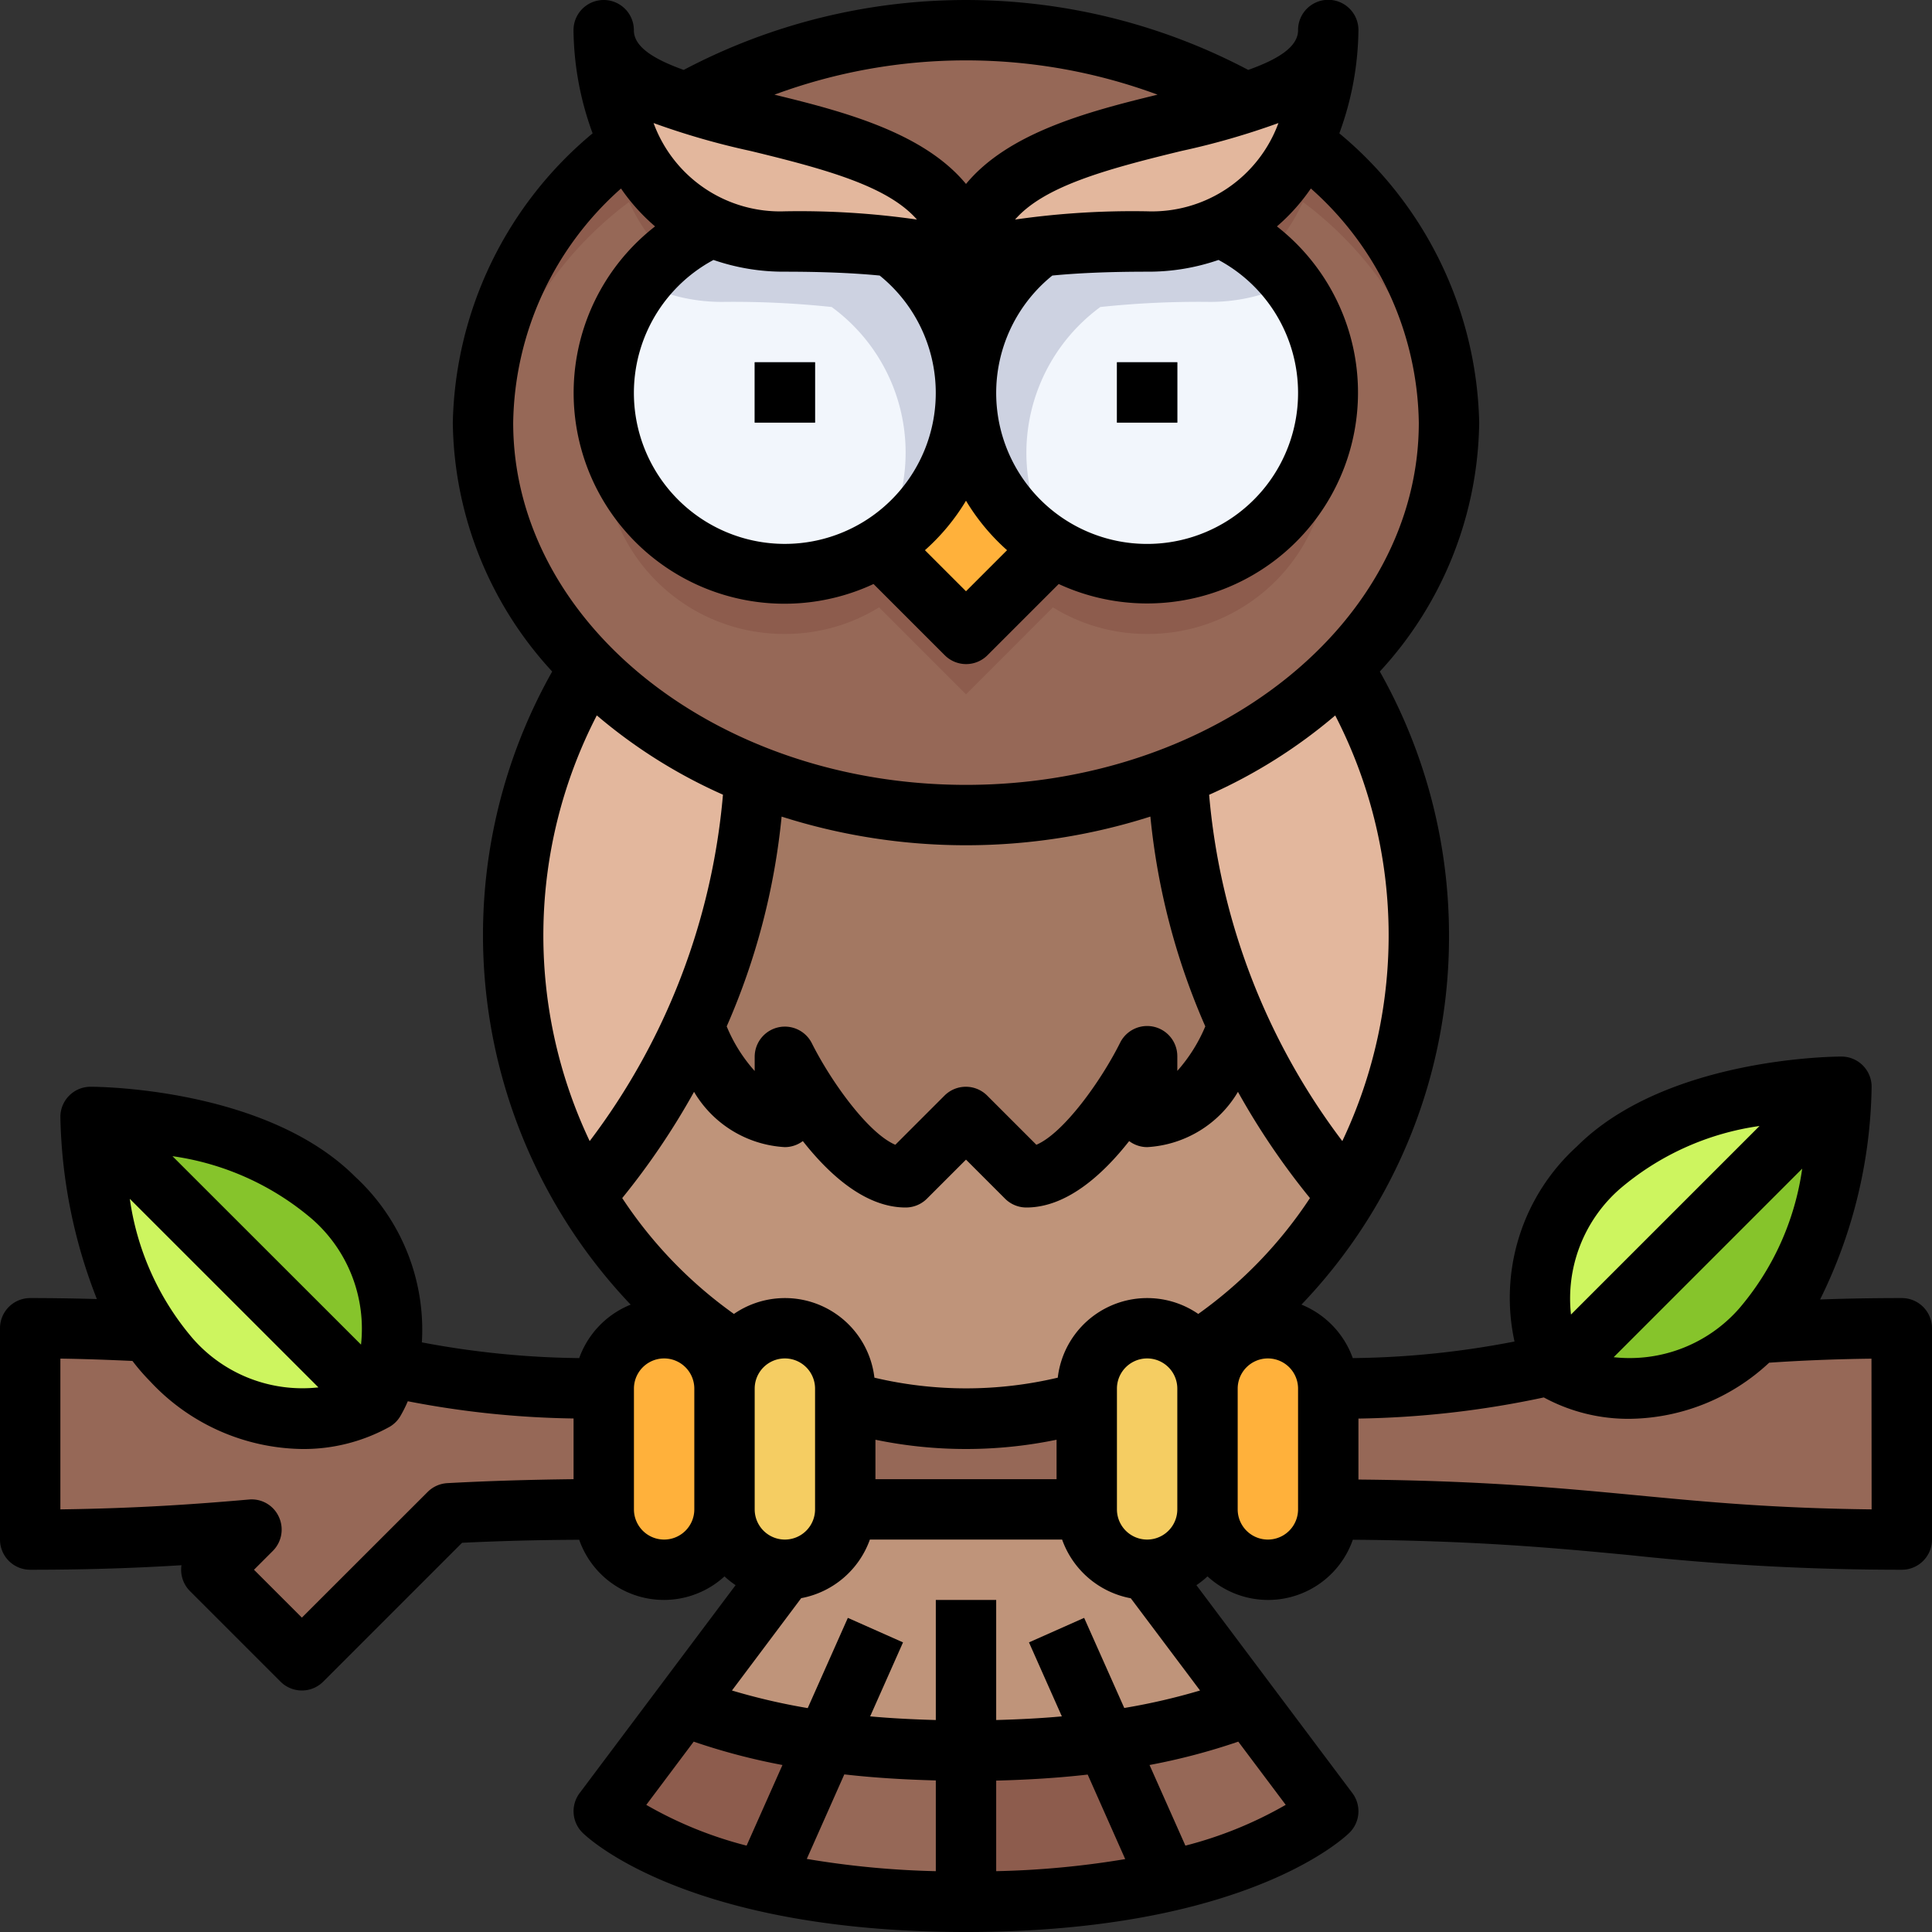
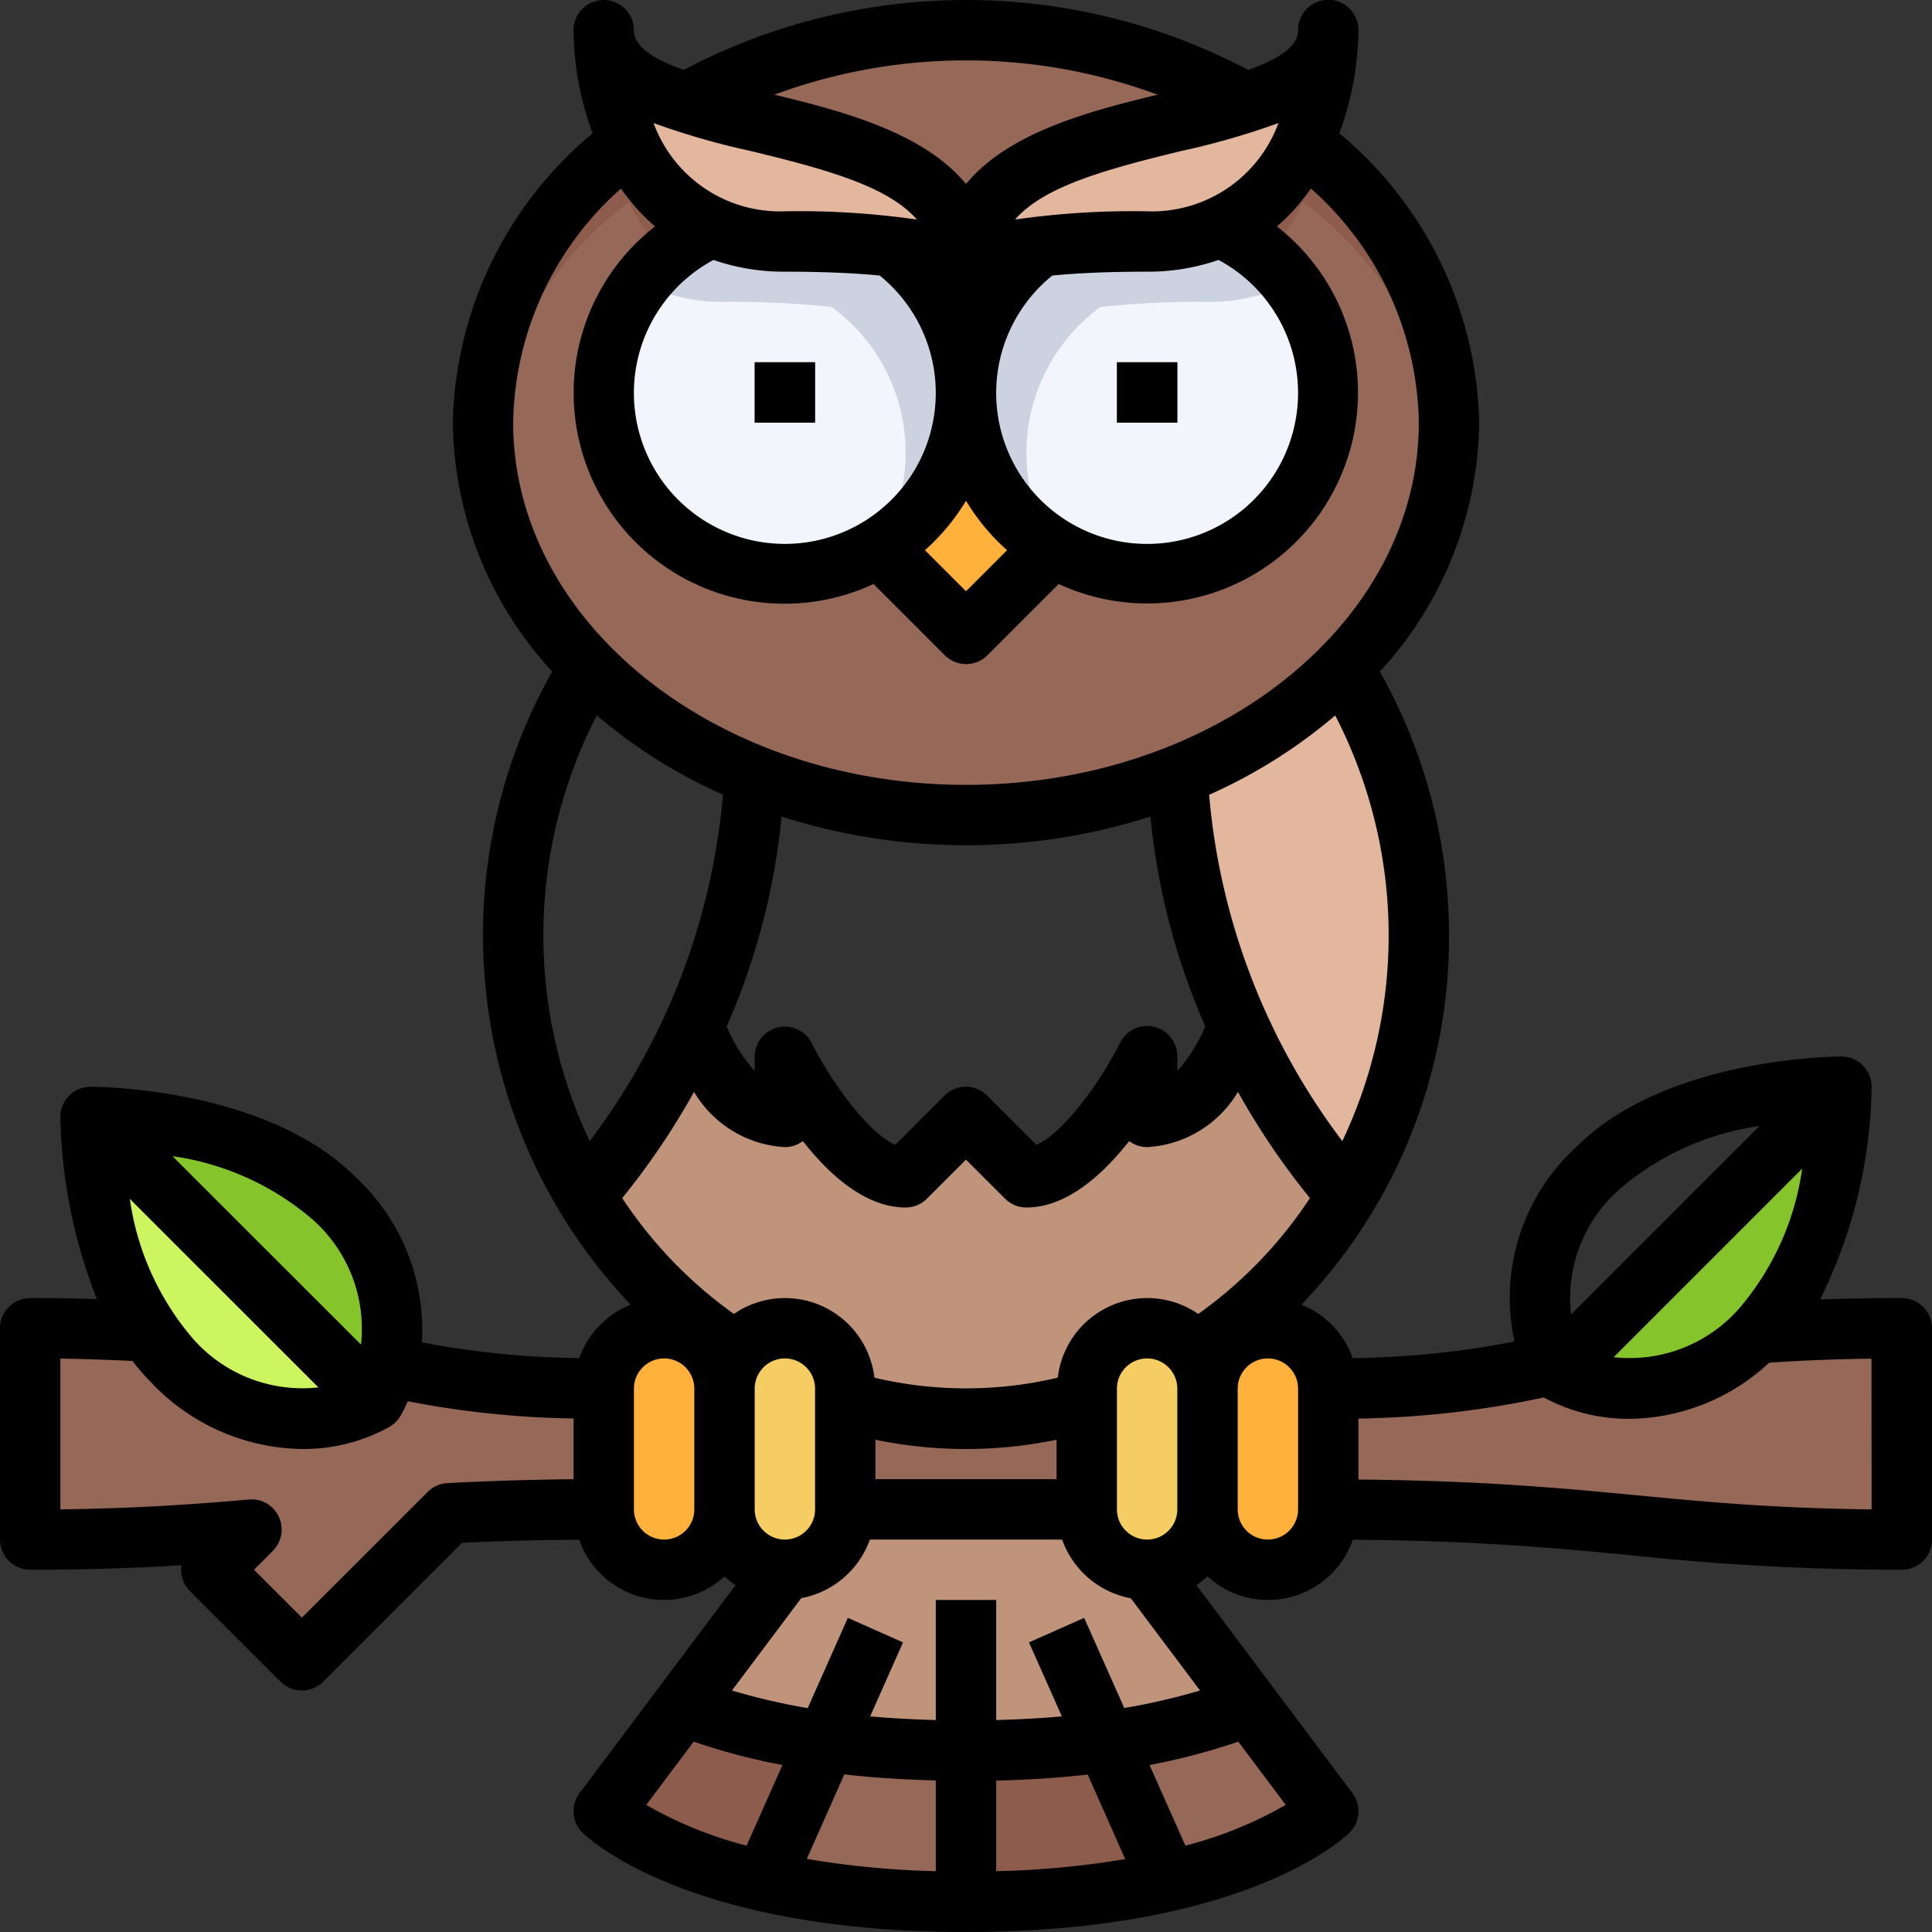
<svg xmlns="http://www.w3.org/2000/svg" viewBox="0 0 64 64">
  <rect x="0" y="0" width="64" height="64" fill="#333333" stroke="none" />
  <g id="_11-Owl" data-name="11-Owl">
    <path d="M41.38,56.5,44,60s-1.44,1.44-5.3,2.32l-2.06-4.63A20.332,20.332,0,0,0,41.38,56.5Z" style="fill:#966857" />
    <path d="M32,58v5a30.243,30.243,0,0,1-6.7-.68l2.06-4.63A32.815,32.815,0,0,0,32,58Z" style="fill:#966857" />
    <path d="M36.64,57.69l2.06,4.63A30.243,30.243,0,0,1,32,63V58A32.815,32.815,0,0,0,36.64,57.69Z" style="fill:#8d5c4d" />
    <path d="M27.36,57.69,25.3,62.32C21.44,61.44,20,60,20,60l2.62-3.5A20.332,20.332,0,0,0,27.36,57.69Z" style="fill:#8d5c4d" />
    <path d="M34.88,18.12,32,21l-2.88-2.88A5.977,5.977,0,0,0,32,13,5.977,5.977,0,0,0,34.88,18.12Z" style="fill:#ffb13b" />
    <path d="M34.45,8.17A6,6,0,0,0,32,13a6,6,0,0,0-2.45-4.83C32,8.45,32,9,32,9S32,8.45,34.45,8.17Z" style="fill:#966857" />
    <path d="M29.12,18.12A5.91,5.91,0,0,1,26,19,6,6,0,0,1,23.56,7.52,5.957,5.957,0,0,0,26,8a30.918,30.918,0,0,1,3.55.17,5.989,5.989,0,0,1-.43,9.95Z" style="fill:#f2f6fc" />
    <path d="M29.55,8.17A30.918,30.918,0,0,0,26,8a5.957,5.957,0,0,1-2.44-.48,6.011,6.011,0,0,0-2.667,2.356,6.083,6.083,0,0,1,.667-.356A5.957,5.957,0,0,0,24,10a30.918,30.918,0,0,1,3.55.17,5.972,5.972,0,0,1,1.564,7.953l.006,0a5.989,5.989,0,0,0,.43-9.95Z" style="fill:#cdd2e1" />
    <path d="M34.88,18.12a5.989,5.989,0,0,1-.43-9.95A30.918,30.918,0,0,1,38,8a5.957,5.957,0,0,0,2.44-.48A6,6,0,0,1,38,19,5.91,5.91,0,0,1,34.88,18.12Z" style="fill:#f2f6fc" />
    <path d="M34,15a6,6,0,0,1,2.45-4.83A30.918,30.918,0,0,1,40,10a5.957,5.957,0,0,0,2.44-.48,6.083,6.083,0,0,1,.667.356A6.011,6.011,0,0,0,40.44,7.52,5.957,5.957,0,0,1,38,8a30.918,30.918,0,0,0-3.55.17,5.989,5.989,0,0,0,.43,9.95l.006,0A5.951,5.951,0,0,1,34,15Z" style="fill:#cdd2e1" />
    <path d="M32,8.96V9s0-.55-2.45-.83A30.918,30.918,0,0,0,26,8a5.957,5.957,0,0,1-2.44-.48,5.416,5.416,0,0,1-2.72-2.83A9.835,9.835,0,0,1,20,1c0,1.24,1.15,1.9,2.73,2.4h.01C26.27,4.52,31.96,4.86,32,8.96Z" style="fill:#e3b79d" />
    <path d="M44,1a9.835,9.835,0,0,1-.84,3.69,5.416,5.416,0,0,1-2.72,2.83A5.957,5.957,0,0,1,38,8a30.918,30.918,0,0,0-3.55.17C32,8.45,32,9,32,9V8.96c.04-4.1,5.73-4.44,9.26-5.56C42.85,2.9,44,2.24,44,1Z" style="fill:#e3b79d" />
    <path d="M63,44v7c-8,0-10-1-19-1V46a31.878,31.878,0,0,0,7.5-.81,2.276,2.276,0,0,0,.1.21,5.486,5.486,0,0,0,6.61-1.24C59.55,44.06,61.11,44,63,44Z" style="fill:#966857" />
-     <path d="M61,36l-9,9-.59.01a5.58,5.58,0,0,1,1.53-6.32C55.63,36,61,36,61,36Z" style="fill:#cdf55f" />
    <path d="M52,45l9-9s0,5.37-2.69,8.06l-.1.1A5.486,5.486,0,0,1,51.6,45.4a2.276,2.276,0,0,1-.1-.21,1.5,1.5,0,0,1-.09-.18Z" style="fill:#86c42b" />
    <path d="M24.98,25.69a16,16,0,0,1-5.47-3.56A11.574,11.574,0,0,1,16,14a11.891,11.891,0,0,1,4.84-9.31,5.416,5.416,0,0,0,2.72,2.83A6,6,0,0,0,26,19a5.91,5.91,0,0,0,3.12-.88L32,21l2.88-2.88A5.91,5.91,0,0,0,38,19,6,6,0,0,0,40.44,7.52a5.416,5.416,0,0,0,2.72-2.83A11.891,11.891,0,0,1,48,14a11.574,11.574,0,0,1-3.51,8.13,16,16,0,0,1-5.47,3.56,19.464,19.464,0,0,1-14.04,0Z" style="fill:#966857" />
    <path d="M43.16,6.69a12.049,12.049,0,0,1,4.782,8.394A10.532,10.532,0,0,0,48,14a11.891,11.891,0,0,0-4.84-9.31,5.416,5.416,0,0,1-2.72,2.83,5.976,5.976,0,0,1,1.489.955A6.052,6.052,0,0,0,43.16,6.69Z" style="fill:#8d5c4d" />
-     <path d="M20.09,14A5.966,5.966,0,0,0,26,21a5.91,5.91,0,0,0,3.12-.88L32,23l2.88-2.88A5.91,5.91,0,0,0,38,21a5.966,5.966,0,0,0,5.91-7A6,6,0,0,1,38,19a5.91,5.91,0,0,1-3.12-.88L32,21l-2.88-2.88A5.91,5.91,0,0,1,26,19,6,6,0,0,1,20.09,14Z" style="fill:#8d5c4d" />
    <path d="M20.84,6.69a6.052,6.052,0,0,0,1.231,1.785A5.976,5.976,0,0,1,23.56,7.52a5.416,5.416,0,0,1-2.72-2.83A11.891,11.891,0,0,0,16,14a10.532,10.532,0,0,0,.058,1.084A12.049,12.049,0,0,1,20.84,6.69Z" style="fill:#8d5c4d" />
    <path d="M44.49,22.13a16.907,16.907,0,0,1,.15,17.48,23.485,23.485,0,0,1-3.61-5.63,21.236,21.236,0,0,1-2.01-8.29A16,16,0,0,0,44.49,22.13Z" style="fill:#e3b79d" />
    <path d="M44,46v4a2,2,0,0,1-4,0V46a2.006,2.006,0,0,1,2-2,2.015,2.015,0,0,1,2,2Z" style="fill:#ffb13b" />
    <path d="M41.03,33.98a23.485,23.485,0,0,0,3.61,5.63,15.485,15.485,0,0,1-5.05,5.19,1.68,1.68,0,0,0-.18-.21A1.955,1.955,0,0,0,38,44a2.006,2.006,0,0,0-2,2v.42a14.083,14.083,0,0,1-8,0V46a2.015,2.015,0,0,0-2-2,1.993,1.993,0,0,0-1.59.8,15.485,15.485,0,0,1-5.05-5.19,23.485,23.485,0,0,0,3.61-5.63L23,34s1,3,3,3V35s2,4,4,4l2-2,2,2c2,0,4-4,4-4v2c2,0,3-3,3-3Z" style="fill:#bf947a" />
    <path d="M36.64,57.69a34.88,34.88,0,0,1-9.28,0,20.332,20.332,0,0,1-4.74-1.19L26,52a2.006,2.006,0,0,0,2-2h8a2.006,2.006,0,0,0,2,2l3.38,4.5A20.332,20.332,0,0,1,36.64,57.69Z" style="fill:#bf947a" />
-     <path d="M41.03,33.98,41,34s-1,3-3,3V35s-2,4-4,4l-2-2-2,2c-2,0-4-4-4-4v2c-2,0-3-3-3-3l-.03-.02a21.236,21.236,0,0,0,2.01-8.29,19.464,19.464,0,0,0,14.04,0A21.236,21.236,0,0,0,41.03,33.98Z" style="fill:#a37862" />
    <path d="M40,46v4a2,2,0,0,1-4,0V46a2.006,2.006,0,0,1,2-2,1.955,1.955,0,0,1,1.41.59,1.68,1.68,0,0,1,.18.21A1.956,1.956,0,0,1,40,46Z" style="fill:#f5cd62" />
    <path d="M41.26,3.4C37.73,4.52,32.04,4.86,32,8.96c-.04-4.1-5.73-4.44-9.26-5.56a19.064,19.064,0,0,1,18.52,0Z" style="fill:#966857" />
    <path d="M36,46.42V50H28V46.42a14.083,14.083,0,0,0,8,0Z" style="fill:#966857" />
    <path d="M28,46.42V50a2,2,0,0,1-4,0V46a1.956,1.956,0,0,1,.41-1.2A1.993,1.993,0,0,1,26,44a2.015,2.015,0,0,1,2,2Z" style="fill:#f5cd62" />
    <path d="M24,46v4a2,2,0,0,1-4,0V46a2.006,2.006,0,0,1,2-2,2.015,2.015,0,0,1,2,2Z" style="fill:#ffb13b" />
-     <path d="M24.98,25.69a21.236,21.236,0,0,1-2.01,8.29,23.485,23.485,0,0,1-3.61,5.63,16.907,16.907,0,0,1,.15-17.48A16,16,0,0,0,24.98,25.69Z" style="fill:#e3b79d" />
    <path d="M20,46v4c-2.02,0-3.67.05-5.13.13L10,55,7,52l1.33-1.33C6.28,50.85,4.09,51,1,51V44c1.49,0,2.78.04,3.91.1a6.058,6.058,0,0,0,.78.96c3.35,3.36,6.71,1.34,6.71,1.34a1.159,1.159,0,0,0,.09-.18,4.034,4.034,0,0,0,.34-.96A31.518,31.518,0,0,0,20,46Z" style="fill:#966857" />
    <path d="M11.06,39.69a5.606,5.606,0,0,1,1.77,5.57,4.034,4.034,0,0,1-.34.96L12,46,3,37S8.37,37,11.06,39.69Z" style="fill:#86c42b" />
    <path d="M12,46l.49.22a1.159,1.159,0,0,1-.09.18s-3.36,2.02-6.71-1.34a6.058,6.058,0,0,1-.78-.96C3,41.27,3,37,3,37Z" style="fill:#cdf55f" />
    <rect x="25" y="12" width="2" height="2" style="fill:#7e8596" />
    <rect x="37" y="12" width="2" height="2" style="fill:#7e8596" />
    <rect x="25" y="12" width="2" height="2" />
    <rect x="37" y="12" width="2" height="2" />
    <path d="M63,43c-.959,0-1.855.016-2.707.047A16.38,16.38,0,0,0,62,36a1,1,0,0,0-1-1c-.236,0-5.82.034-8.765,2.979a6.77,6.77,0,0,0-2.065,6.46,29.493,29.493,0,0,1-5.358.55,3,3,0,0,0-1.7-1.772A17.6,17.6,0,0,0,48,31a17.782,17.782,0,0,0-2.292-8.755A12.365,12.365,0,0,0,49,14a12.808,12.808,0,0,0-4.633-9.583A10.177,10.177,0,0,0,45,1V1h0V.989h0v0h0v0h0A1,1,0,0,0,43,1h0v.016c-.011.553-.694.959-1.651,1.3a20.035,20.035,0,0,0-18.7,0c-.959-.343-1.643-.75-1.651-1.3V1a1,1,0,0,0-2,0,10.177,10.177,0,0,0,.633,3.417A12.808,12.808,0,0,0,15,14a12.365,12.365,0,0,0,3.292,8.245,17.767,17.767,0,0,0,2.6,20.973,3,3,0,0,0-1.705,1.771,29.53,29.53,0,0,1-5.212-.521,6.9,6.9,0,0,0-2.211-5.489C8.82,36.034,3.236,36,3,36a1,1,0,0,0-1,1,17.322,17.322,0,0,0,1.209,6.033C2.49,43.012,1.759,43,1,43a1,1,0,0,0-1,1v7a1,1,0,0,0,1,1c1.974,0,3.594-.062,5.012-.15a1,1,0,0,0,.281.857l3,3a1,1,0,0,0,1.414,0l4.6-4.6c1.222-.06,2.505-.094,3.88-.1A2.972,2.972,0,0,0,24,52.22a3.126,3.126,0,0,0,.367.291L19.2,59.4a1,1,0,0,0,.093,1.307C19.428,60.842,22.692,64,32,64s12.572-3.158,12.707-3.293A1,1,0,0,0,44.8,59.4l-5.167-6.889A3.126,3.126,0,0,0,40,52.22a2.972,2.972,0,0,0,4.814-1.214c4.093.03,6.7.273,9.2.512A83.753,83.753,0,0,0,63,52a1,1,0,0,0,1-1V44A1,1,0,0,0,63,43Zm-5.393.351a4.828,4.828,0,0,1-4.152,1.608L59.7,38.713A9.063,9.063,0,0,1,57.607,43.351Zm-3.958-3.958A9.063,9.063,0,0,1,58.287,37.3l-6.246,6.246A4.826,4.826,0,0,1,53.649,39.393ZM39,50a1,1,0,0,1-2,0V46a1,1,0,0,1,2,0Zm-3.086,3.594-1.828.812,1.089,2.451c-.67.062-1.4.1-2.175.121V53H31v3.978c-.772-.021-1.5-.059-2.175-.121l1.089-2.451-1.828-.812-1.329,2.989A20.8,20.8,0,0,1,24.247,56l2.294-3.059A3,3,0,0,0,28.816,51h6.368a3,3,0,0,0,2.275,1.945L39.753,56a20.8,20.8,0,0,1-2.51.579ZM31,61.985a29.549,29.549,0,0,1-4.274-.406l1.243-2.8c.961.11,1.975.173,3.031.2Zm2-3c1.056-.027,2.07-.09,3.031-.2l1.243,2.8A29.549,29.549,0,0,1,33,61.985ZM32,28a20.1,20.1,0,0,0,6.108-.95A22.8,22.8,0,0,0,39.927,34,5.305,5.305,0,0,1,39,35.475V35a1,1,0,0,0-1.9-.448c-.64,1.277-1.872,2.988-2.769,3.37l-1.629-1.629a1,1,0,0,0-1.414,0l-1.629,1.629c-.9-.382-2.129-2.093-2.769-3.37A1,1,0,0,0,25,35v.478A5.163,5.163,0,0,1,24.073,34a22.8,22.8,0,0,0,1.819-6.949A20.1,20.1,0,0,0,32,28Zm-9.009,8.169A3.737,3.737,0,0,0,26,38a1,1,0,0,0,.595-.2C27.479,38.924,28.673,40,30,40a1,1,0,0,0,.707-.293L32,38.414l1.293,1.293A1,1,0,0,0,34,40c1.327,0,2.521-1.076,3.405-2.2A1,1,0,0,0,38,38a3.737,3.737,0,0,0,3.009-1.831,24.292,24.292,0,0,0,2.385,3.519,14.5,14.5,0,0,1-3.7,3.838,2.983,2.983,0,0,0-4.654,2.111,13.2,13.2,0,0,1-6.074,0,2.983,2.983,0,0,0-4.654-2.111,14.5,14.5,0,0,1-3.7-3.838A24.292,24.292,0,0,0,22.991,36.169ZM35,49H29V47.693a14.811,14.811,0,0,0,6,0ZM25,46a1,1,0,0,1,2,0v4a1,1,0,0,1-2,0Zm19.466-8.2a22.154,22.154,0,0,1-4.412-11.472A17.213,17.213,0,0,0,44.231,23.7a15.888,15.888,0,0,1,.235,14.1ZM43,13a5,5,0,1,1-8.141-3.872C35.615,9.054,36.632,9,38,9a7.105,7.105,0,0,0,2.365-.389A4.994,4.994,0,0,1,43,13ZM23.635,8.611A7.105,7.105,0,0,0,26,9c1.368,0,2.385.054,3.141.128a5,5,0,1,1-5.506-.517ZM32,16.587a7.032,7.032,0,0,0,1.36,1.639L32,19.586l-1.36-1.36A7.032,7.032,0,0,0,32,16.587ZM38,7a27.367,27.367,0,0,0-4.375.273C34.573,6.19,36.544,5.628,39.141,5a24.87,24.87,0,0,0,3.209-.924A4.464,4.464,0,0,1,38,7Zm.346-3.864C36.02,3.7,33.4,4.4,32,6.094,30.6,4.4,27.98,3.7,25.654,3.136a18.293,18.293,0,0,1,12.692,0ZM24.859,5c2.6.628,4.568,1.19,5.516,2.273A27.367,27.367,0,0,0,26,7a4.463,4.463,0,0,1-4.35-2.924A24.87,24.87,0,0,0,24.859,5ZM20.572,6.245A6.5,6.5,0,0,0,21.7,7.5a6.985,6.985,0,0,0,7.237,11.846l2.36,2.36a1,1,0,0,0,1.414,0l2.36-2.36A6.985,6.985,0,0,0,42.3,7.5a6.5,6.5,0,0,0,1.124-1.256A10.563,10.563,0,0,1,47,14c0,6.617-6.729,12-15,12S17,20.617,17,14A10.563,10.563,0,0,1,20.572,6.245Zm-.8,17.455a17.213,17.213,0,0,0,4.177,2.625A22.154,22.154,0,0,1,19.534,37.8a15.888,15.888,0,0,1,.235-14.1Zm-7.81,20.845L5.713,38.3a9.063,9.063,0,0,1,4.638,2.094A4.829,4.829,0,0,1,11.959,44.545Zm-1.414,1.414a4.824,4.824,0,0,1-4.152-1.608A9.063,9.063,0,0,1,4.3,39.713Zm4.27,3.172a1,1,0,0,0-.652.292L10,53.586,8.414,52l.623-.623a1,1,0,0,0,.2-1.13.988.988,0,0,0-.994-.573C6.528,49.824,4.59,49.965,2,50V45.006c.818.011,1.6.041,2.388.077a7.079,7.079,0,0,0,.591.682A7,7,0,0,0,9.994,48a5.868,5.868,0,0,0,2.921-.74.994.994,0,0,0,.343-.342,4.324,4.324,0,0,0,.251-.5A30.916,30.916,0,0,0,19,46.989V49C17.513,49.017,16.136,49.059,14.815,49.131ZM22,51a1,1,0,0,1-1-1V46a1,1,0,0,1,2,0v4A1,1,0,0,1,22,51Zm.98,6.694a21.021,21.021,0,0,0,2.94.774l-1.188,2.671a13.188,13.188,0,0,1-3.323-1.35Zm16.288,3.445L38.08,58.468a21.021,21.021,0,0,0,2.94-.774l1.571,2.094A13.227,13.227,0,0,1,39.268,61.139ZM43,50a1,1,0,0,1-2,0V46a1,1,0,0,1,2,0ZM62,50c-3.269-.037-5.476-.247-7.8-.469-2.511-.239-5.121-.483-9.2-.519v-2.02a31.531,31.531,0,0,0,6.141-.7A5.867,5.867,0,0,0,54.006,47a6.88,6.88,0,0,0,4.6-1.859c1.051-.072,2.162-.118,3.389-.133Z" />
  </g>
</svg>